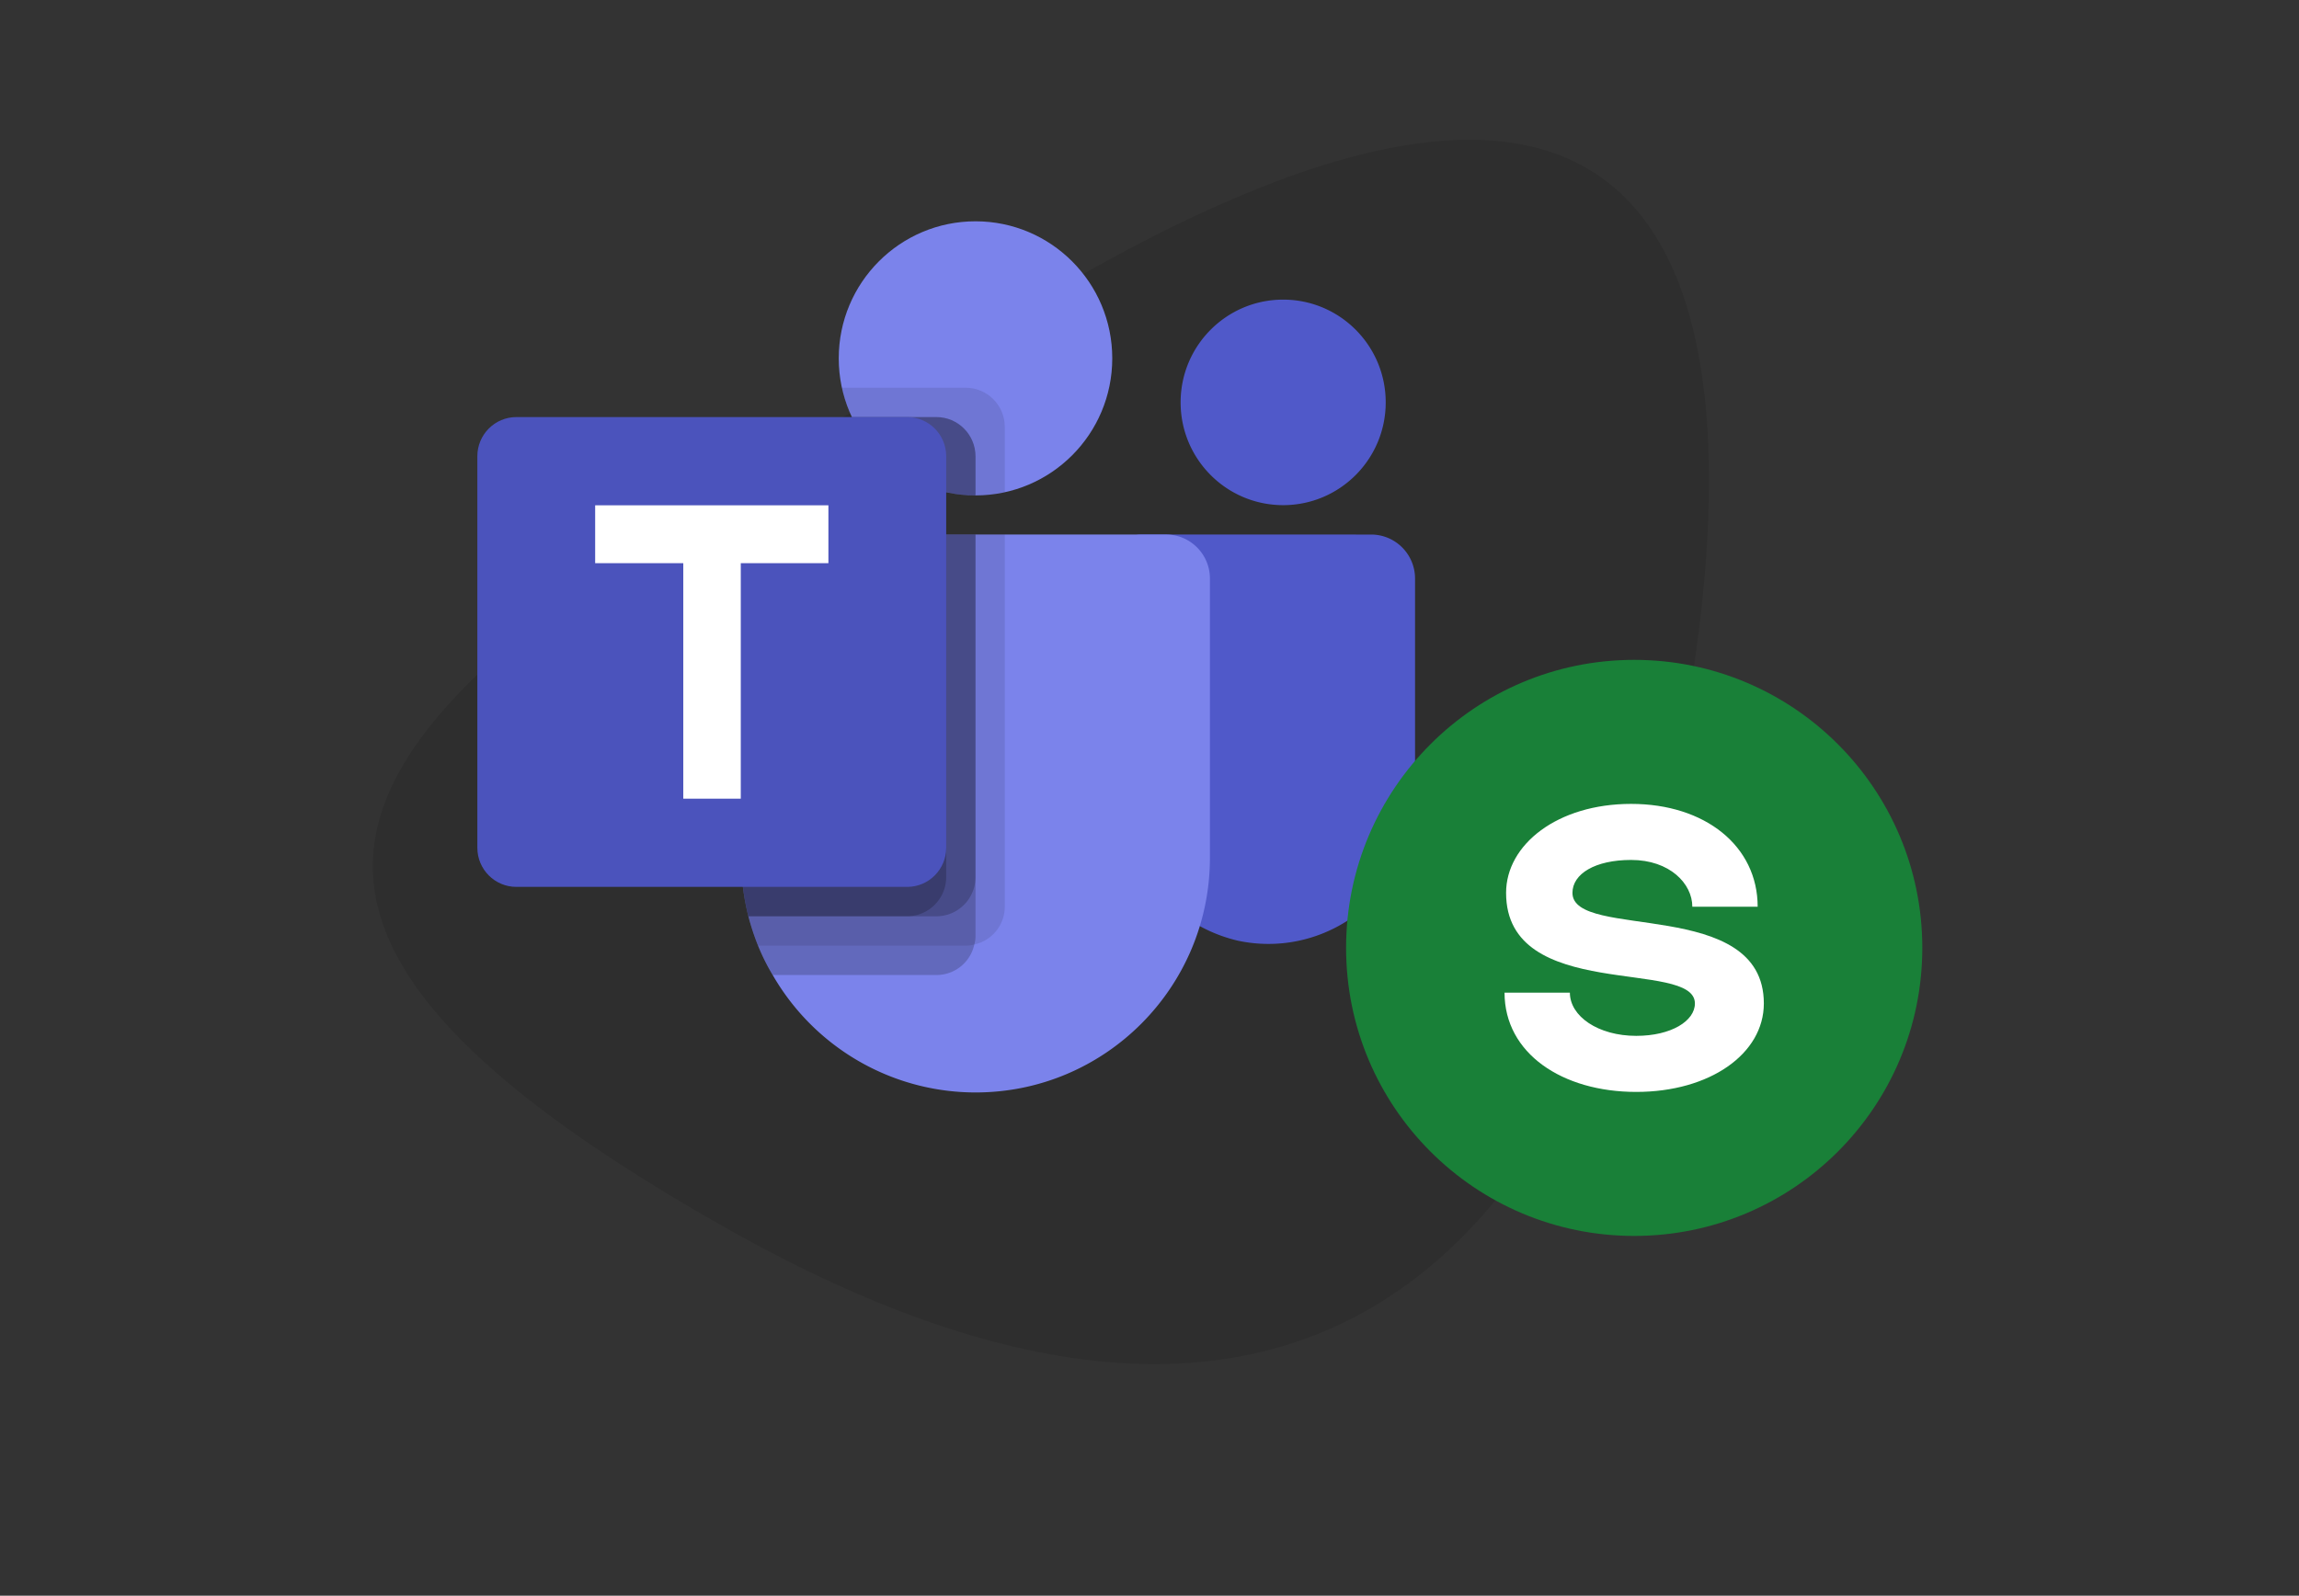
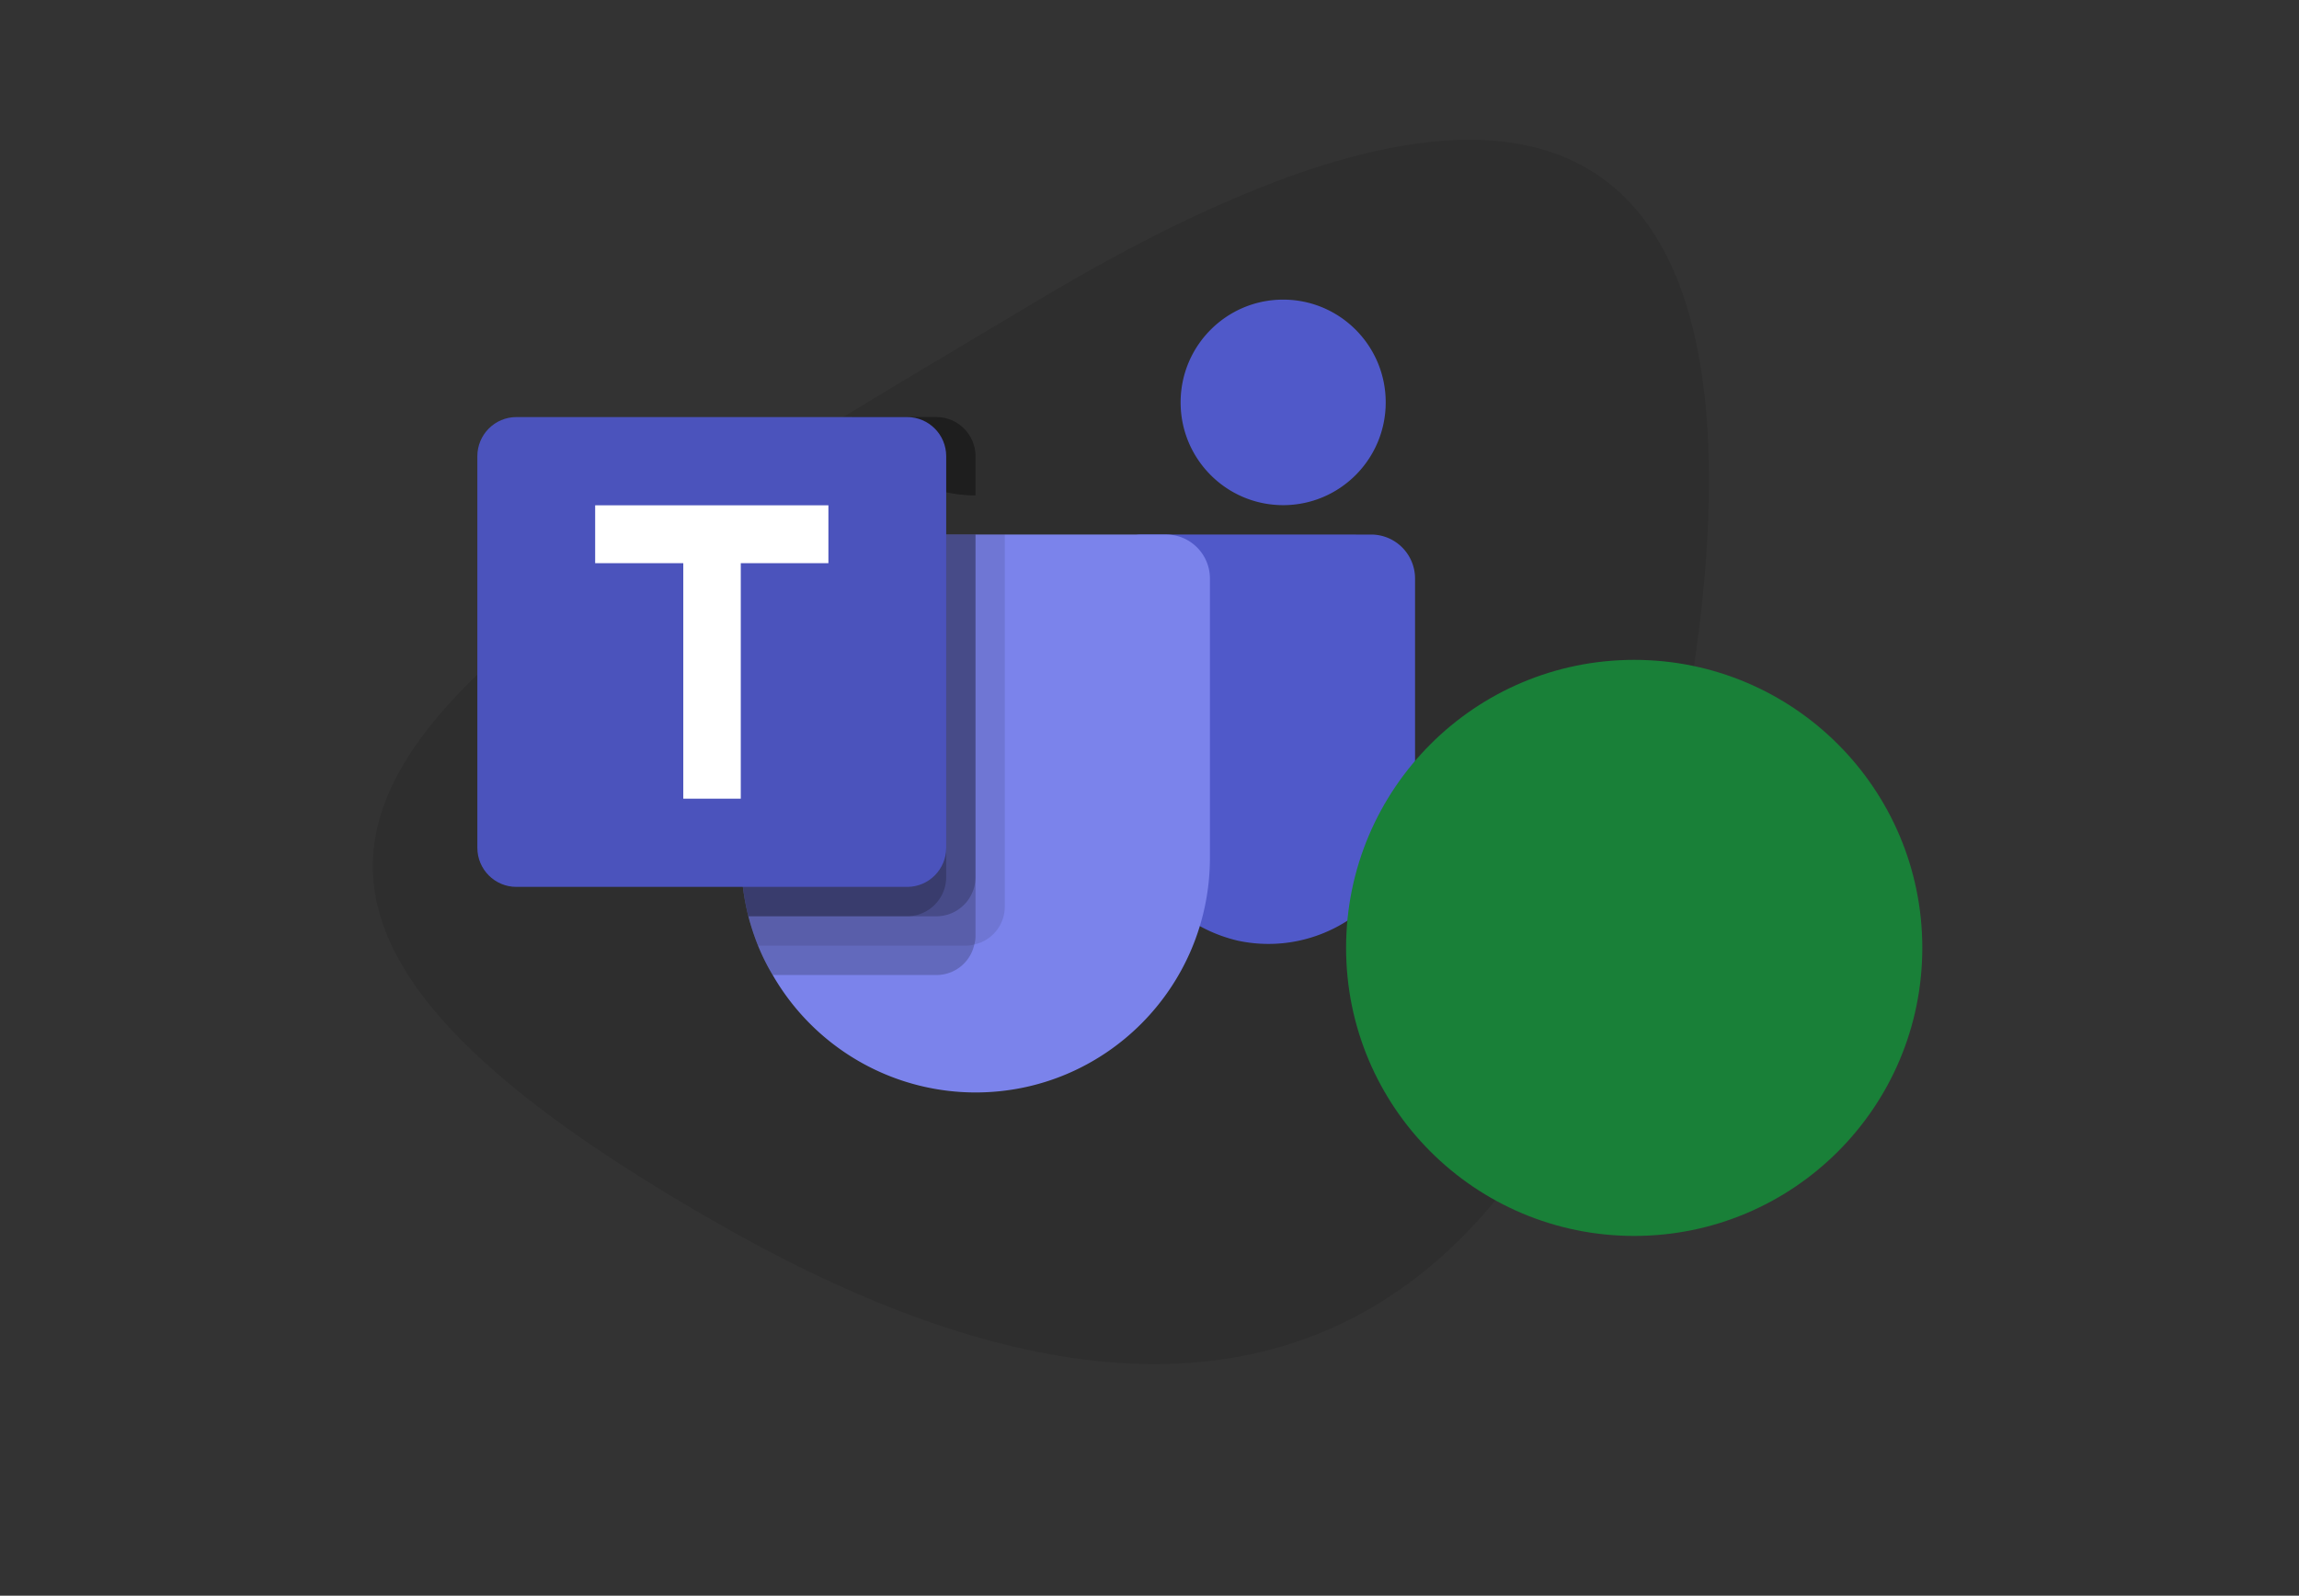
<svg xmlns="http://www.w3.org/2000/svg" width="592" height="411" fill="none">
  <rect width="100%" height="100%" fill="#333333" stroke="none" />
  <path fill="#000" fill-opacity=".1" d="M429.663 207.141c-18.839 86-75 204-243 109s-80.001-142.893 81-239c195.999-117 180.838 44 162 130z" />
-   <path fill="#7B83EB" d="M251.195 127.601c19.45 0 35.217-15.805 35.217-35.3 0-19.496-15.767-35.301-35.217-35.301-19.449 0-35.216 15.805-35.216 35.3 0 19.496 15.767 35.301 35.216 35.301z" />
-   <path fill="#000" d="M248.678 99.863h-31.897l.157.699.02.059.167.65c4.814 18.305 23.164 29.55 41.612 25.503v-16.838c-.01-5.553-4.509-10.053-10.059-10.073z" opacity=".1" />
  <path fill="#000" d="M241.137 107.425h-21.759c5.826 12.318 18.213 20.176 31.818 20.176v-10.093c-.019-5.564-4.509-10.064-10.059-10.083z" opacity=".2" />
  <path fill="#5059C9" d="M330.418 130.111c14.584 0 26.406-11.85 26.406-26.468s-11.822-26.468-26.406-26.468c-14.583 0-26.405 11.85-26.405 26.468s11.822 26.468 26.405 26.468zm22.645 7.572H293.75a4.835 4.835 0 0 0-4.833 4.845v61.335c-.334 18.295 12.141 34.335 29.932 38.451 20.413 4.293 40.442-8.813 44.725-29.284.531-2.55.806-5.15.806-7.749v-56.254c0-6.273-5.069-11.344-11.317-11.344z" />
  <path fill="#7B83EB" d="M311.559 149.027v71.851c.019 33.4-26.975 60.488-60.296 60.508-21.573.01-41.504-11.521-52.29-30.249a54.12 54.12 0 0 1-3.772-7.562 61.752 61.752 0 0 1-2.486-7.563 62.331 62.331 0 0 1-1.886-15.124v-71.861c-.01-6.253 5.049-11.334 11.287-11.344h98.126c6.238-.01 11.307 5.061 11.317 11.314v.03z" />
  <path fill="#000" d="M241.137 107.425h-21.759c5.826 12.318 18.213 20.176 31.818 20.176v-10.093c-.019-5.564-4.509-10.064-10.059-10.083z" opacity=".2" />
  <path fill="#000" d="M258.739 137.683v95.828c0 4.697-3.271 8.764-7.849 9.758a7.439 7.439 0 0 1-2.19.305h-53.489a61.847 61.847 0 0 1-2.485-7.562 62.282 62.282 0 0 1-1.886-15.124v-71.861c-.01-6.253 5.049-11.334 11.287-11.344h56.612z" opacity=".1" />
  <path fill="#000" d="M251.195 137.683v103.39a7.273 7.273 0 0 1-.305 2.196 9.97 9.97 0 0 1-9.735 7.868h-42.172a54.352 54.352 0 0 1-3.772-7.563 61.847 61.847 0 0 1-2.485-7.562 62.282 62.282 0 0 1-1.886-15.124v-71.861c-.01-6.253 5.049-11.334 11.287-11.344h49.068z" opacity=".2" />
  <path fill="#000" d="M251.194 137.683v88.266c-.03 5.544-4.499 10.034-10.04 10.063h-48.439a62.331 62.331 0 0 1-1.886-15.124v-71.861c-.01-6.253 5.049-11.334 11.287-11.344h49.078z" opacity=".2" />
  <path fill="#000" d="M202.146 137.683c-6.238-.01-11.307 5.061-11.317 11.314v71.881a62.325 62.325 0 0 0 1.886 15.124h40.895c5.531-.029 10.01-4.509 10.039-10.063v-88.256h-41.503z" opacity=".2" />
  <path fill="#4B53BC" d="M132.98 107.425h100.611c5.55 0 10.059 4.509 10.059 10.083v100.849c0 5.564-4.499 10.083-10.059 10.083H132.98c-5.56 0-10.06-4.509-10.06-10.083V117.508c0-5.564 4.5-10.083 10.06-10.083z" />
  <path fill="#fff" d="M213.317 145.058h-22.564v60.656h-14.804v-60.656h-22.692V130.15h60.06v14.908z" />
  <circle cx="420.811" cy="244.151" r="74.189" fill="#198038" />
-   <path fill="#fff" d="M436.443 258.46c0 4.505-6.094 8.347-15.103 8.347-9.803 0-17.09-5.035-17.09-11.129h-16.825c0 15.633 14.838 25.569 33.915 25.569 18.945 0 32.856-9.804 32.856-22.787 0-27.556-49.283-16.162-49.283-28.483 0-4.902 5.829-8.479 15.103-8.479 9.936 0 15.765 6.094 15.765 12.056h16.825c0-15.633-13.513-26.496-32.59-26.496-18.945 0-32.193 10.466-32.193 22.919 0 28.351 48.62 16.825 48.62 28.483z" />
</svg>